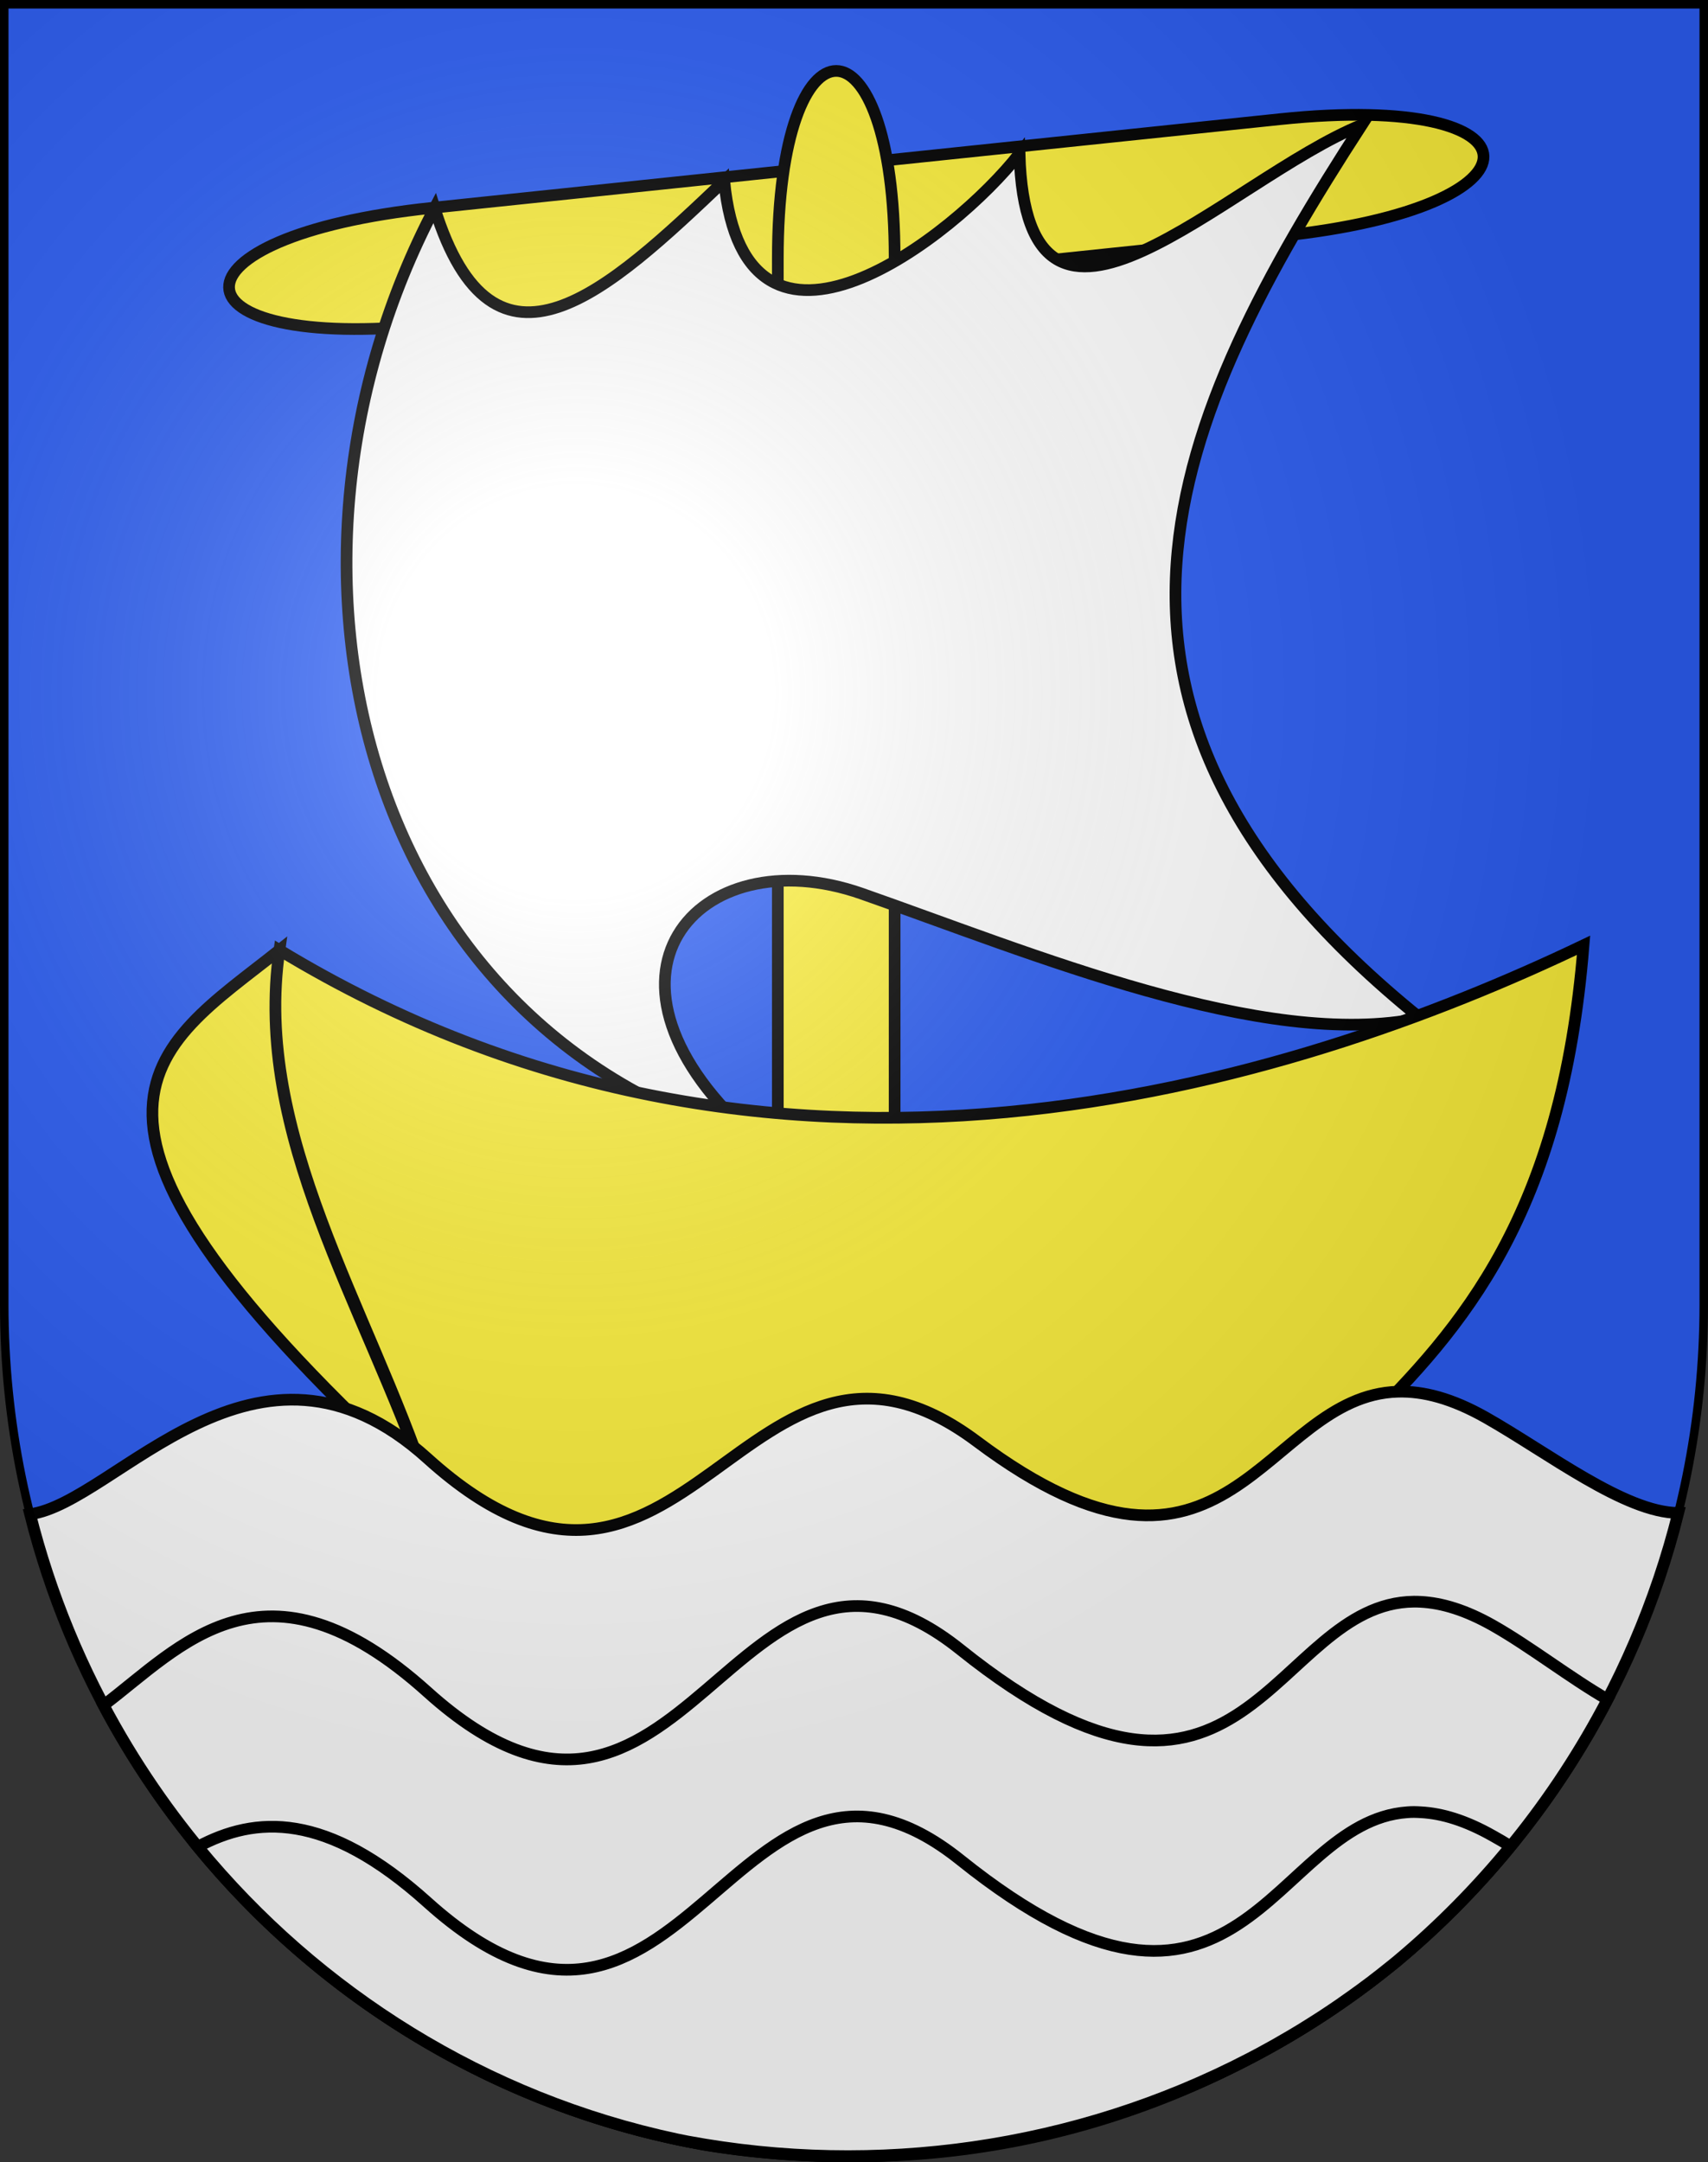
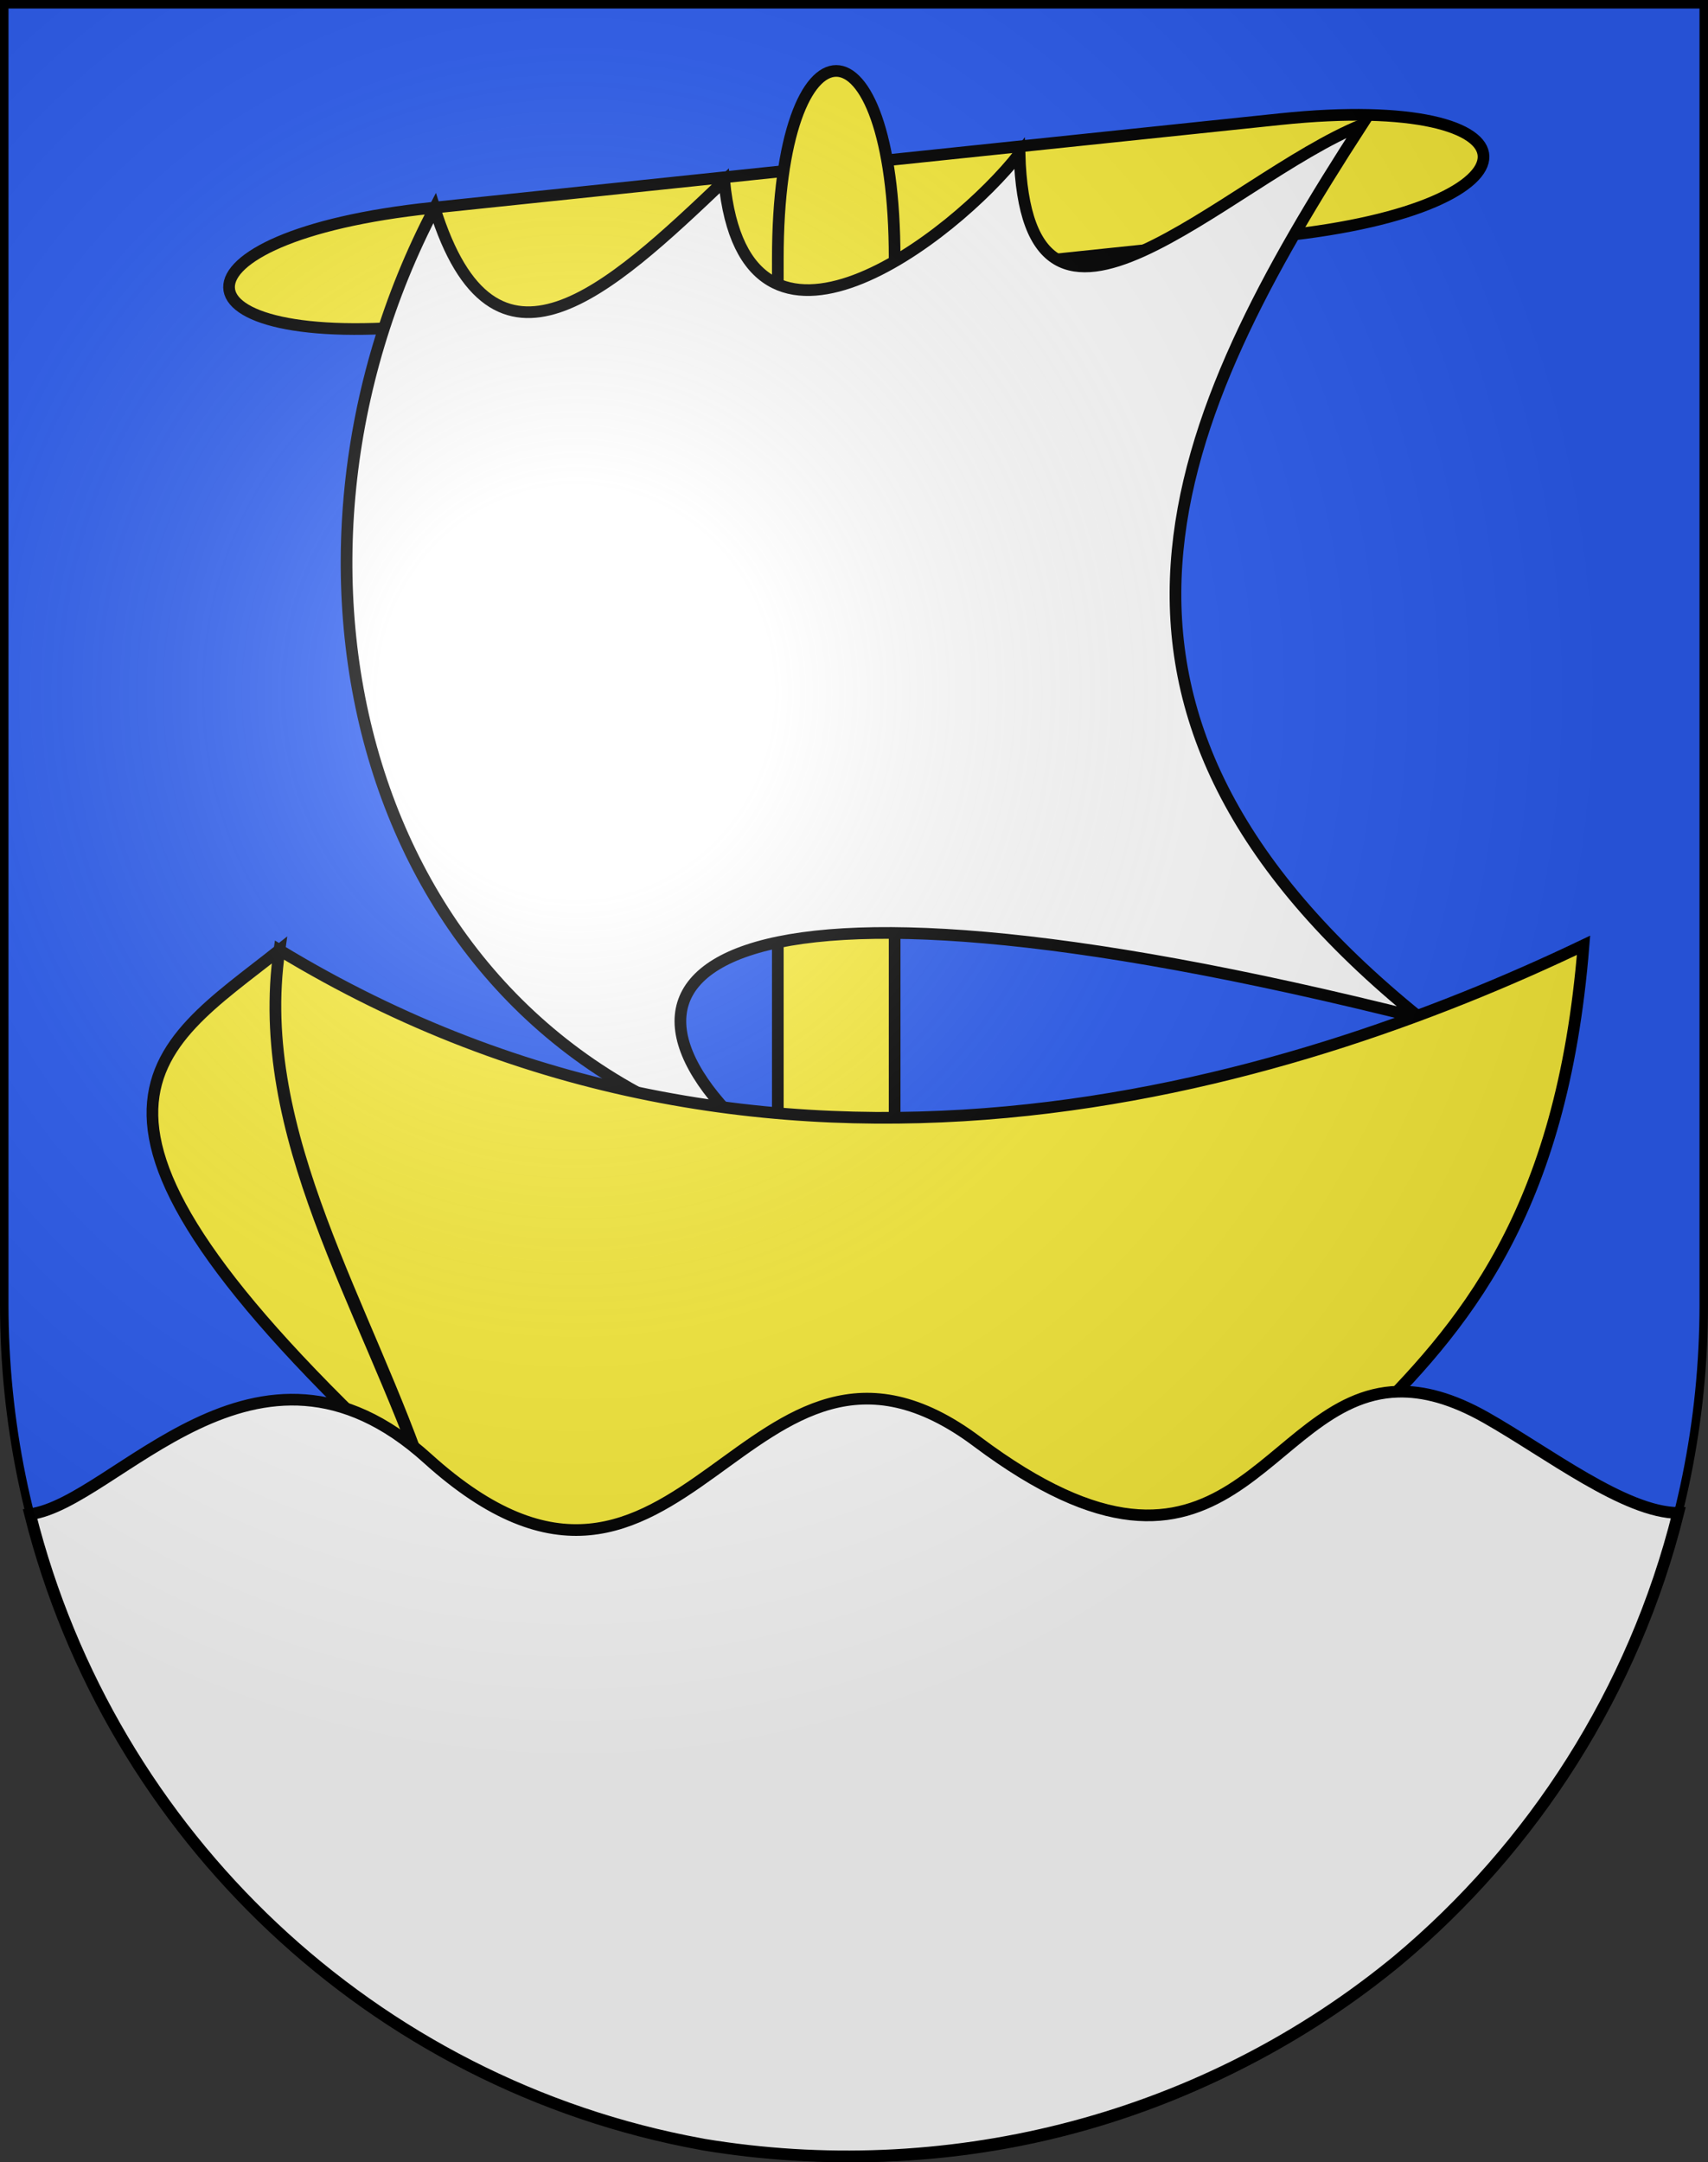
<svg xmlns="http://www.w3.org/2000/svg" xmlns:ns1="http://sodipodi.sourceforge.net/DTD/sodipodi-0.dtd" xmlns:ns2="http://www.inkscape.org/namespaces/inkscape" xmlns:xlink="http://www.w3.org/1999/xlink" height="763" width="603" version="1.0" id="svg20" ns1:version="0.32" ns2:version="0.45.1" ns1:docname="Därligen-coat of arms.svg" ns1:docbase="C:\Users\Camilo\Documents\Escudos de Suiza" ns2:output_extension="org.inkscape.output.svg.inkscape">
  <rect width="100%" height="100%" fill="#333333" stroke="none" />
  <defs id="defs29">
    <linearGradient id="linearGradient2893">
      <stop style="stop-color:#ffffff;stop-opacity:0.314;" offset="0" id="stop2895" />
      <stop id="stop2897" offset="0.19" style="stop-color:#ffffff;stop-opacity:0.251;" />
      <stop style="stop-color:#6b6b6b;stop-opacity:0.125;" offset="0.6" id="stop2901" />
      <stop style="stop-color:#000000;stop-opacity:0.125;" offset="1" id="stop2899" />
    </linearGradient>
    <radialGradient ns2:collect="always" xlink:href="#linearGradient2893" id="radialGradient3236" gradientUnits="userSpaceOnUse" gradientTransform="matrix(1.215,1.531577e-24,1.464684e-23,1.267,-839.192,-490.489)" cx="858.042" cy="579.933" fx="858.042" fy="579.933" r="300" />
  </defs>
  <ns1:namedview ns2:window-height="750" ns2:window-width="1280" ns2:pageshadow="2" ns2:pageopacity="0.0" guidetolerance="10.0" gridtolerance="10.0" objecttolerance="10.0" borderopacity="1.0" bordercolor="#666666" pagecolor="#ffffff" id="base" ns2:zoom="0.43071109" ns2:cx="581.04763" ns2:cy="443.80646" ns2:window-x="-8" ns2:window-y="-8" ns2:current-layer="layer2" showgrid="true" showguides="false" />
  <desc id="desc22">Coat of Arms of Canton of Freiburg (Fribourg)</desc>
  <g ns2:groupmode="layer" id="layer1" ns2:label="Fond écu" style="display:inline" ns1:insensitive="true">
    <path id="path1899" d="M 1.5,1.5 L 1.5,460.368 C 1.5,626.678 135.815,761.5 301.5,761.5 C 467.185,761.5 601.5,626.678 601.5,460.368 L 601.5,1.5 L 1.5,1.5 z " style="fill:#2b5df2;fill-opacity:1" />
  </g>
  <g ns2:groupmode="layer" id="layer2" ns2:label="Meubles" style="display:inline">
    <g id="g14010" transform="matrix(4.124,0,0,4.124,-2570.954,-2354.324)">
      <path ns1:nodetypes="cssss" id="path9145" d="M 660.41,588.668 L 733.026,581.078 C 755.966,578.681 756.456,588.629 733.026,591.078 L 660.41,598.668 C 637.47,601.065 636.981,591.117 660.41,588.668 z " style="fill:#fcef3c;fill-opacity:1;fill-rule:evenodd;stroke:#000000;stroke-width:1px;stroke-linecap:butt;stroke-linejoin:miter;stroke-opacity:1" />
      <path ns1:nodetypes="czccz" id="path10118" d="M 690,593 C 690,571.603 700,571.603 700,593 L 700,668 L 690,668 L 690,593 z " style="fill:#fcef3c;fill-opacity:1;fill-rule:evenodd;stroke:#000000;stroke-width:1px;stroke-linecap:butt;stroke-linejoin:miter;stroke-opacity:1" />
-       <path ns1:nodetypes="ccsccccc" id="path8174" d="M 740,581.563 C 723.881,606.456 712.126,631.492 745,658 C 731.59,660.803 711.757,652.449 697.179,647.349 C 683.158,642.443 672.25,654.561 688.283,668.541 C 653.956,658.904 644.734,618.917 660.616,588.69 C 665.686,604.953 675.53,595.753 685.41,586.358 C 687.235,605.031 705.125,591.156 710.69,584.026 C 711.285,604.818 728.403,586.279 740,581.563 z " style="fill:#ffffff;fill-opacity:1;fill-rule:evenodd;stroke:#000000;stroke-width:1px;stroke-linecap:butt;stroke-linejoin:miter;stroke-opacity:1" />
+       <path ns1:nodetypes="ccsccccc" id="path8174" d="M 740,581.563 C 723.881,606.456 712.126,631.492 745,658 C 683.158,642.443 672.25,654.561 688.283,668.541 C 653.956,658.904 644.734,618.917 660.616,588.69 C 665.686,604.953 675.53,595.753 685.41,586.358 C 687.235,605.031 705.125,591.156 710.69,584.026 C 711.285,604.818 728.403,586.279 740,581.563 z " style="fill:#ffffff;fill-opacity:1;fill-rule:evenodd;stroke:#000000;stroke-width:1px;stroke-linecap:butt;stroke-linejoin:miter;stroke-opacity:1" />
      <path ns1:nodetypes="ccccccc" id="path11089" d="M 740,693 C 748.626,684.493 757.136,674.806 758.974,651.769 C 733.931,663.747 689.457,677.728 647.332,652.179 C 645.022,667.888 654.97,682.78 660,698 C 654.58,682.316 645.058,668.068 647.332,652.179 C 636.508,660.784 624.946,666.082 660,698 C 682.956,713.614 726.069,706.724 740,693 z " style="fill:#fcef3c;fill-opacity:1;fill-rule:evenodd;stroke:#000000;stroke-width:1px;stroke-linecap:butt;stroke-linejoin:miter;stroke-opacity:1" />
    </g>
    <path style="fill:#ffffff;fill-opacity:1;fill-rule:evenodd;stroke:#000000;stroke-width:4.124px;stroke-linecap:butt;stroke-linejoin:miter;stroke-opacity:1" d="M 493.562,491.094 C 445.701,492.408 434.402,575.697 344.969,508.719 C 263.296,447.553 241.587,596.605 150.938,514.656 C 90.379,459.91 40.811,530.362 10.625,534.312 C 39.157,647.745 131.814,735.54 247.625,756.625 C 247.886,756.673 248.145,756.734 248.406,756.781 C 332.291,770.666 421.676,749.826 491.219,693.625 C 491.885,693.087 492.556,692.545 493.219,692 C 541.36,651.803 576.785,596.753 592.5,533.875 C 573.656,533.772 546.553,512.672 524.625,500.25 C 512.524,493.395 502.426,490.85 493.562,491.094 z " id="path12060" />
-     <path style="fill:#ffffff;fill-opacity:1;fill-rule:evenodd;stroke:#000000;stroke-width:4.124px;stroke-linecap:butt;stroke-linejoin:miter;stroke-opacity:1" d="M 499.188,565.188 C 449.065,565.662 439.867,662.891 339.094,582.125 C 259.472,518.312 241.768,678.842 150.938,597.094 C 93.23,545.156 63.607,581.406 36.562,601.75 C 78.924,681.553 156.038,739.951 247.625,756.625 C 247.645,756.628 247.667,756.622 247.688,756.625 C 248.658,756.788 249.622,756.971 250.594,757.125 C 252.212,757.381 253.815,757.613 255.438,757.844 C 257.035,758.07 258.649,758.298 260.25,758.5 C 260.27,758.503 260.292,758.497 260.312,758.5 C 261.938,758.705 263.559,758.884 265.188,759.062 C 268.445,759.42 271.733,759.745 275,760 C 276.165,760.091 277.334,760.172 278.5,760.25 C 278.969,760.281 279.438,760.315 279.906,760.344 C 281.284,760.429 282.683,760.496 284.062,760.562 C 284.313,760.575 284.562,760.582 284.812,760.594 C 288.087,760.745 291.347,760.858 294.625,760.906 C 296.264,760.93 297.923,760.939 299.562,760.938 C 299.708,760.937 299.855,760.938 300,760.938 C 304.69,760.925 309.375,760.787 314.062,760.562 C 314.145,760.559 314.23,760.567 314.312,760.562 C 314.857,760.536 315.394,760.498 315.938,760.469 C 317.033,760.41 318.123,760.352 319.219,760.281 C 320.189,760.219 321.155,760.134 322.125,760.062 C 322.72,760.018 323.311,759.985 323.906,759.938 C 325.233,759.831 326.549,759.717 327.875,759.594 C 328.258,759.558 328.649,759.537 329.031,759.5 C 329.979,759.409 330.928,759.319 331.875,759.219 C 332.052,759.2 332.229,759.175 332.406,759.156 C 334.554,758.925 336.7,758.682 338.844,758.406 C 339.167,758.365 339.489,758.324 339.812,758.281 C 341.124,758.108 342.41,757.909 343.719,757.719 C 344.438,757.615 345.156,757.515 345.875,757.406 C 346.488,757.313 347.106,757.222 347.719,757.125 C 349.036,756.917 350.341,756.694 351.656,756.469 C 352.261,756.365 352.864,756.264 353.469,756.156 C 353.574,756.138 353.676,756.112 353.781,756.094 C 355.057,755.866 356.32,755.619 357.594,755.375 C 357.832,755.329 358.074,755.296 358.312,755.25 C 358.72,755.171 359.124,755.081 359.531,755 C 360.737,754.761 361.953,754.535 363.156,754.281 C 363.26,754.259 363.365,754.241 363.469,754.219 C 364.776,753.942 366.071,753.638 367.375,753.344 C 368.679,753.05 369.98,752.749 371.281,752.438 C 372.386,752.173 373.492,751.901 374.594,751.625 C 374.789,751.576 374.992,751.549 375.188,751.5 C 375.996,751.296 376.818,751.086 377.625,750.875 C 378.117,750.747 378.602,750.6 379.094,750.469 C 381.682,749.778 384.24,749.071 386.812,748.312 C 386.926,748.279 387.043,748.252 387.156,748.219 C 389.615,747.49 392.057,746.729 394.5,745.938 C 395.778,745.524 397.071,745.087 398.344,744.656 C 399.617,744.225 400.888,743.792 402.156,743.344 C 407.23,741.552 412.26,739.629 417.25,737.562 C 423.487,734.979 429.666,732.169 435.75,729.156 C 444.268,724.939 452.619,720.311 460.781,715.25 C 471.275,708.743 481.439,701.528 491.219,693.625 C 491.885,693.087 492.556,692.545 493.219,692 C 523.665,666.579 549.027,635.214 567.531,599.688 C 554.318,592.081 540.201,581.033 527.125,573.625 C 517.444,568.141 509.061,565.637 501.594,565.25 C 500.777,565.208 499.983,565.18 499.188,565.188 z " id="path14062" />
-     <path style="fill:#ffffff;fill-opacity:1;fill-rule:evenodd;stroke:#000000;stroke-width:4.124px;stroke-linecap:butt;stroke-linejoin:miter;stroke-opacity:1" d="M 499.188,639.406 C 498.393,639.403 497.619,639.445 496.844,639.5 C 448.762,642.922 438.267,735.859 339.094,656.375 C 259.472,592.562 241.768,753.061 150.938,671.312 C 115.077,639.038 90.1,640.825 69.812,651.688 C 112.213,703.349 171.465,740.569 239.094,754.938 C 240.287,755.174 241.461,755.434 242.656,755.656 C 309.184,768.005 379.56,758.375 441.031,726.438 C 442.261,725.799 443.497,725.157 444.719,724.5 C 448.385,722.53 452.027,720.474 455.625,718.344 C 456.824,717.634 458.028,716.916 459.219,716.188 C 460.41,715.459 461.598,714.715 462.781,713.969 C 463.964,713.223 465.138,712.483 466.312,711.719 C 468.367,710.383 470.41,709.016 472.438,707.625 C 472.727,707.426 473.023,707.231 473.312,707.031 C 473.515,706.891 473.704,706.734 473.906,706.594 C 475.972,705.158 478.026,703.711 480.062,702.219 C 480.105,702.188 480.145,702.156 480.188,702.125 C 481.398,701.237 482.613,700.346 483.812,699.438 C 484.87,698.636 485.92,697.817 486.969,697 C 487.156,696.855 487.345,696.708 487.531,696.562 C 488.463,695.833 489.388,695.085 490.312,694.344 C 490.613,694.103 490.919,693.867 491.219,693.625 C 491.885,693.087 492.556,692.545 493.219,692 C 493.355,691.886 493.489,691.77 493.625,691.656 C 508.071,679.551 521.356,666.095 533.312,651.5 C 531.229,650.202 529.163,649.03 527.125,647.875 C 517.444,642.391 509.061,639.887 501.594,639.5 C 500.777,639.458 499.982,639.409 499.188,639.406 z " id="path14065" />
  </g>
  <g ns2:groupmode="layer" id="layer3" ns2:label="Reflet final" style="display:inline" ns1:insensitive="true">
    <path style="fill:url(#radialGradient3236);fill-opacity:1" d="M 1.5,1.5 L 1.5,460.368 C 1.5,626.679 135.815,761.5 301.5,761.5 C 467.185,761.5 601.5,626.679 601.5,460.368 L 601.5,1.5 L 1.5,1.5 z " id="path2346" />
  </g>
  <g ns2:groupmode="layer" id="layer4" ns2:label="Contour final" style="display:inline" ns1:insensitive="true">
    <path style="fill:none;fill-opacity:1;stroke:#000000;stroke-width:3;stroke-miterlimit:4;stroke-dasharray:none;stroke-opacity:1" d="M 1.5,1.5 L 1.5,460.368 C 1.5,626.679 135.815,761.5 301.5,761.5 C 467.185,761.5 601.5,626.679 601.5,460.368 L 601.5,1.5 L 1.5,1.5 z " id="path3239" />
  </g>
</svg>